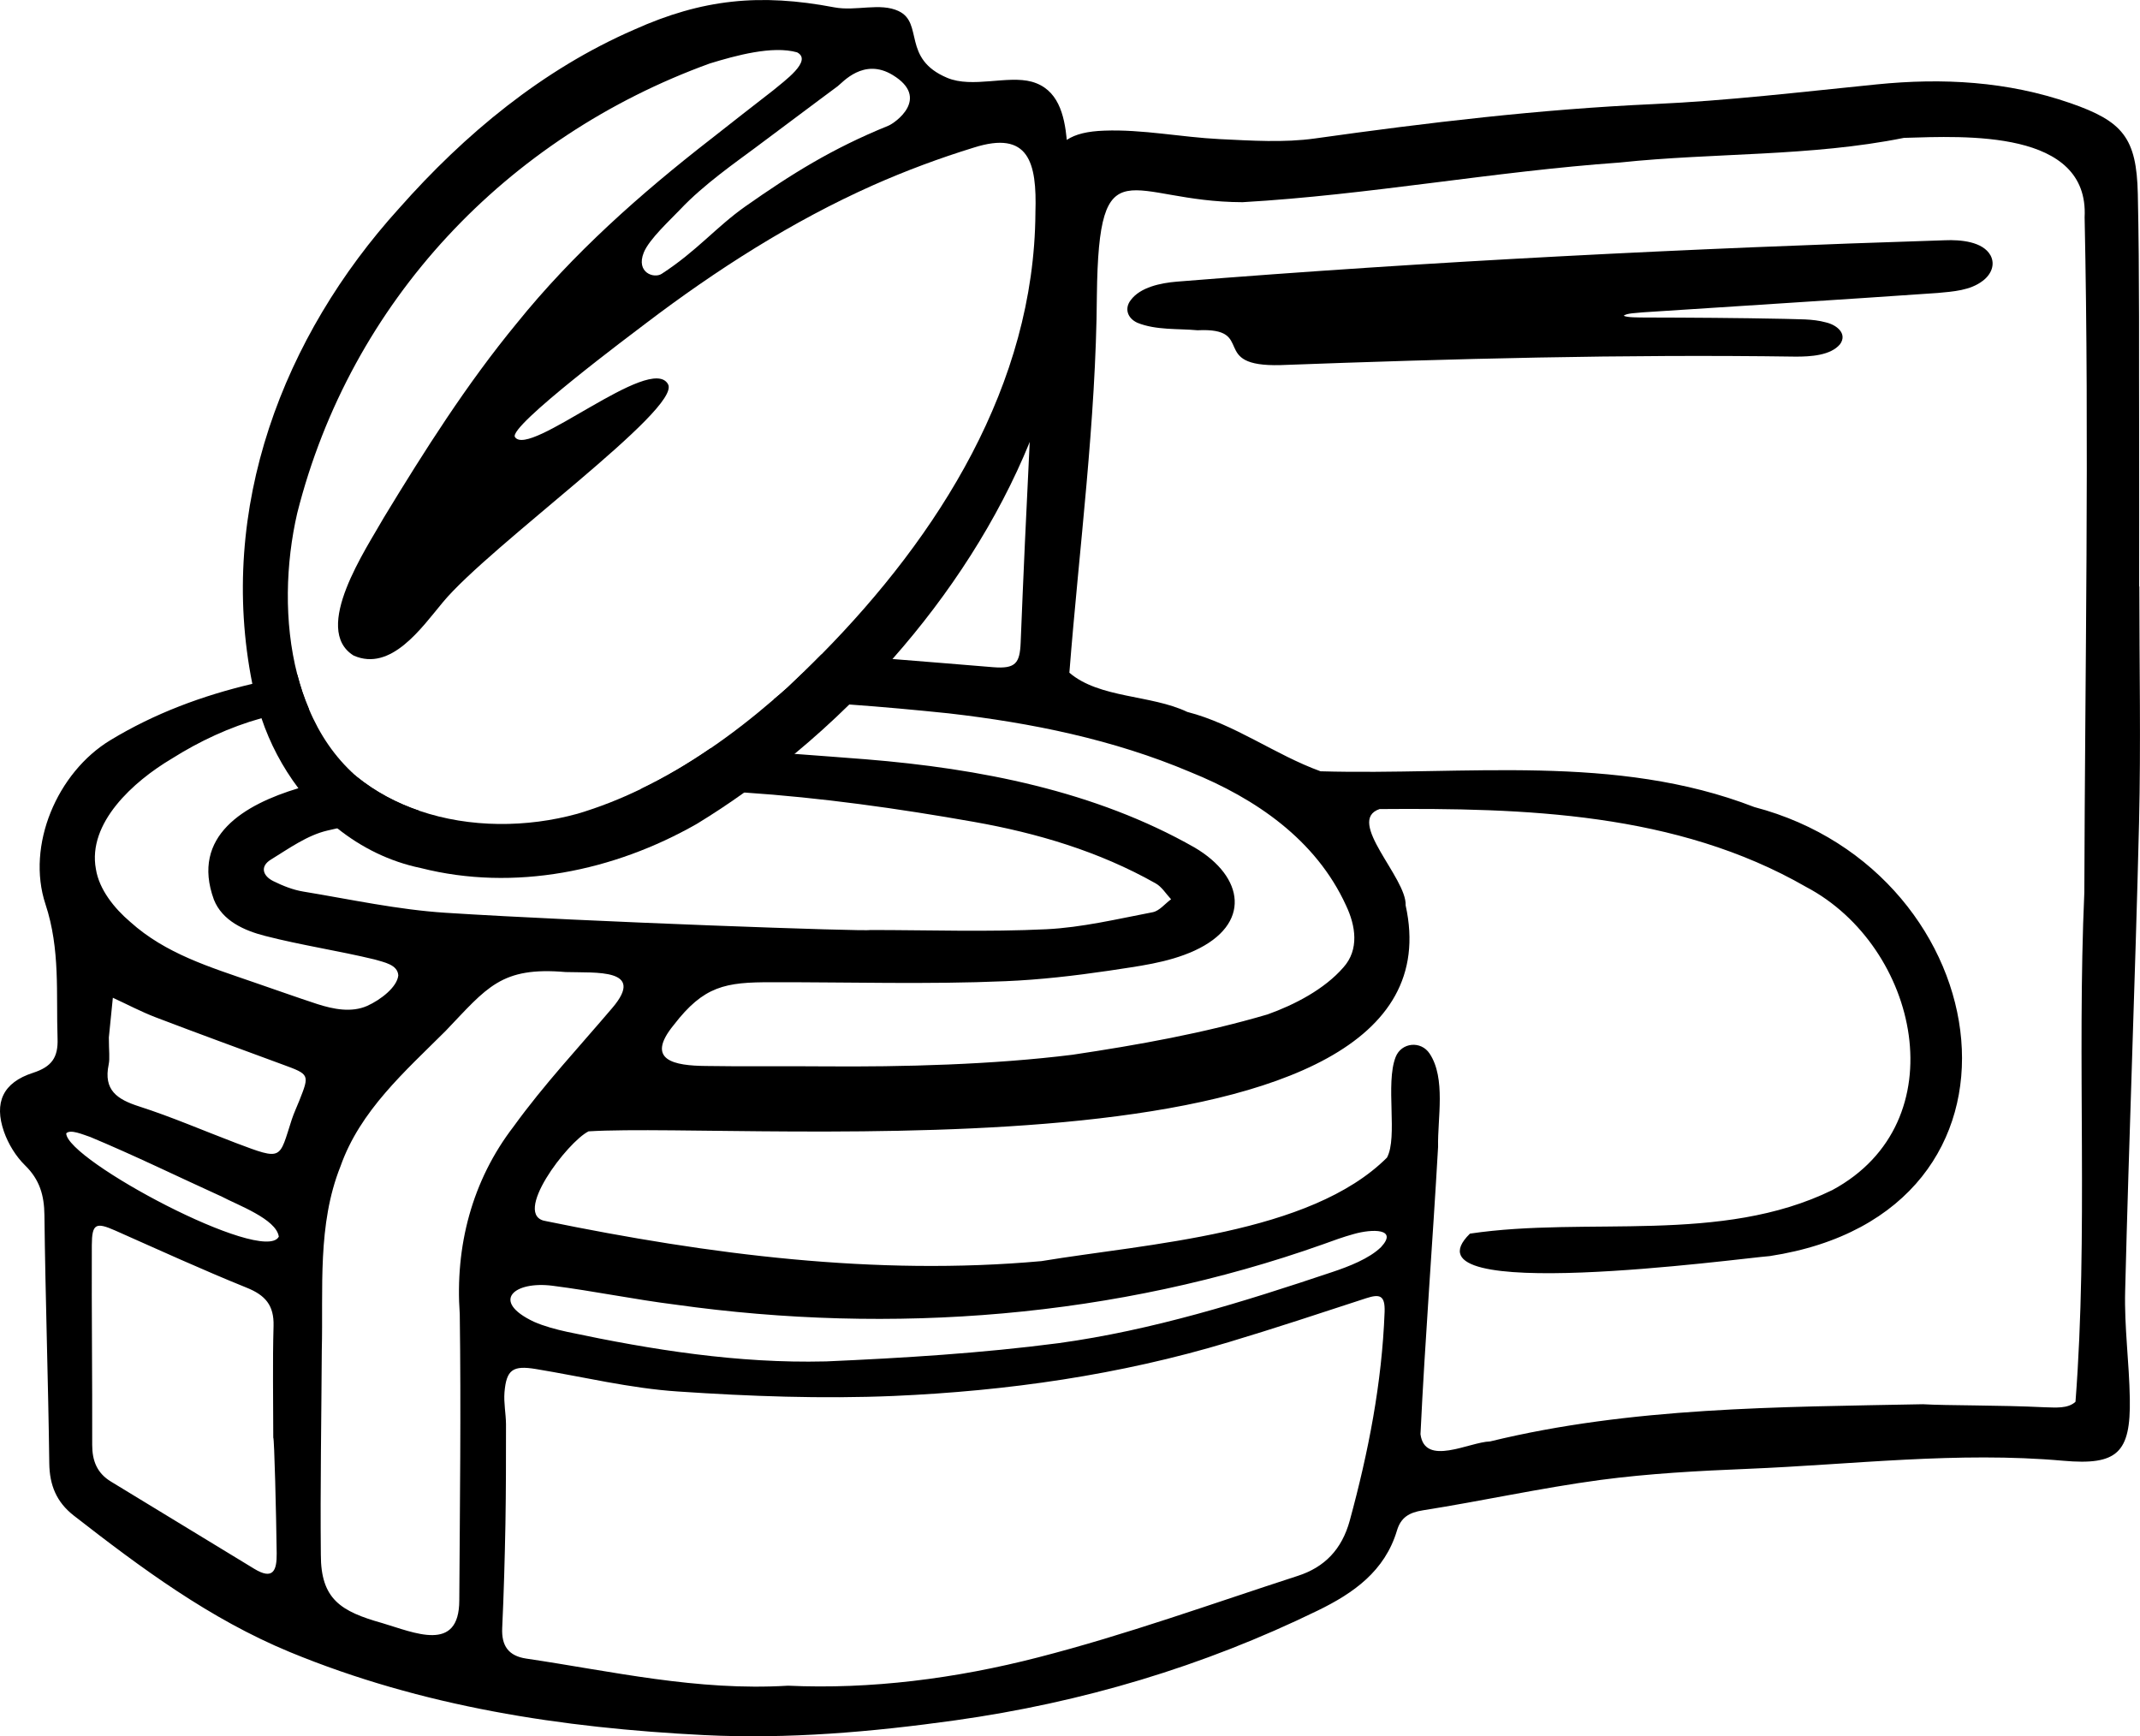
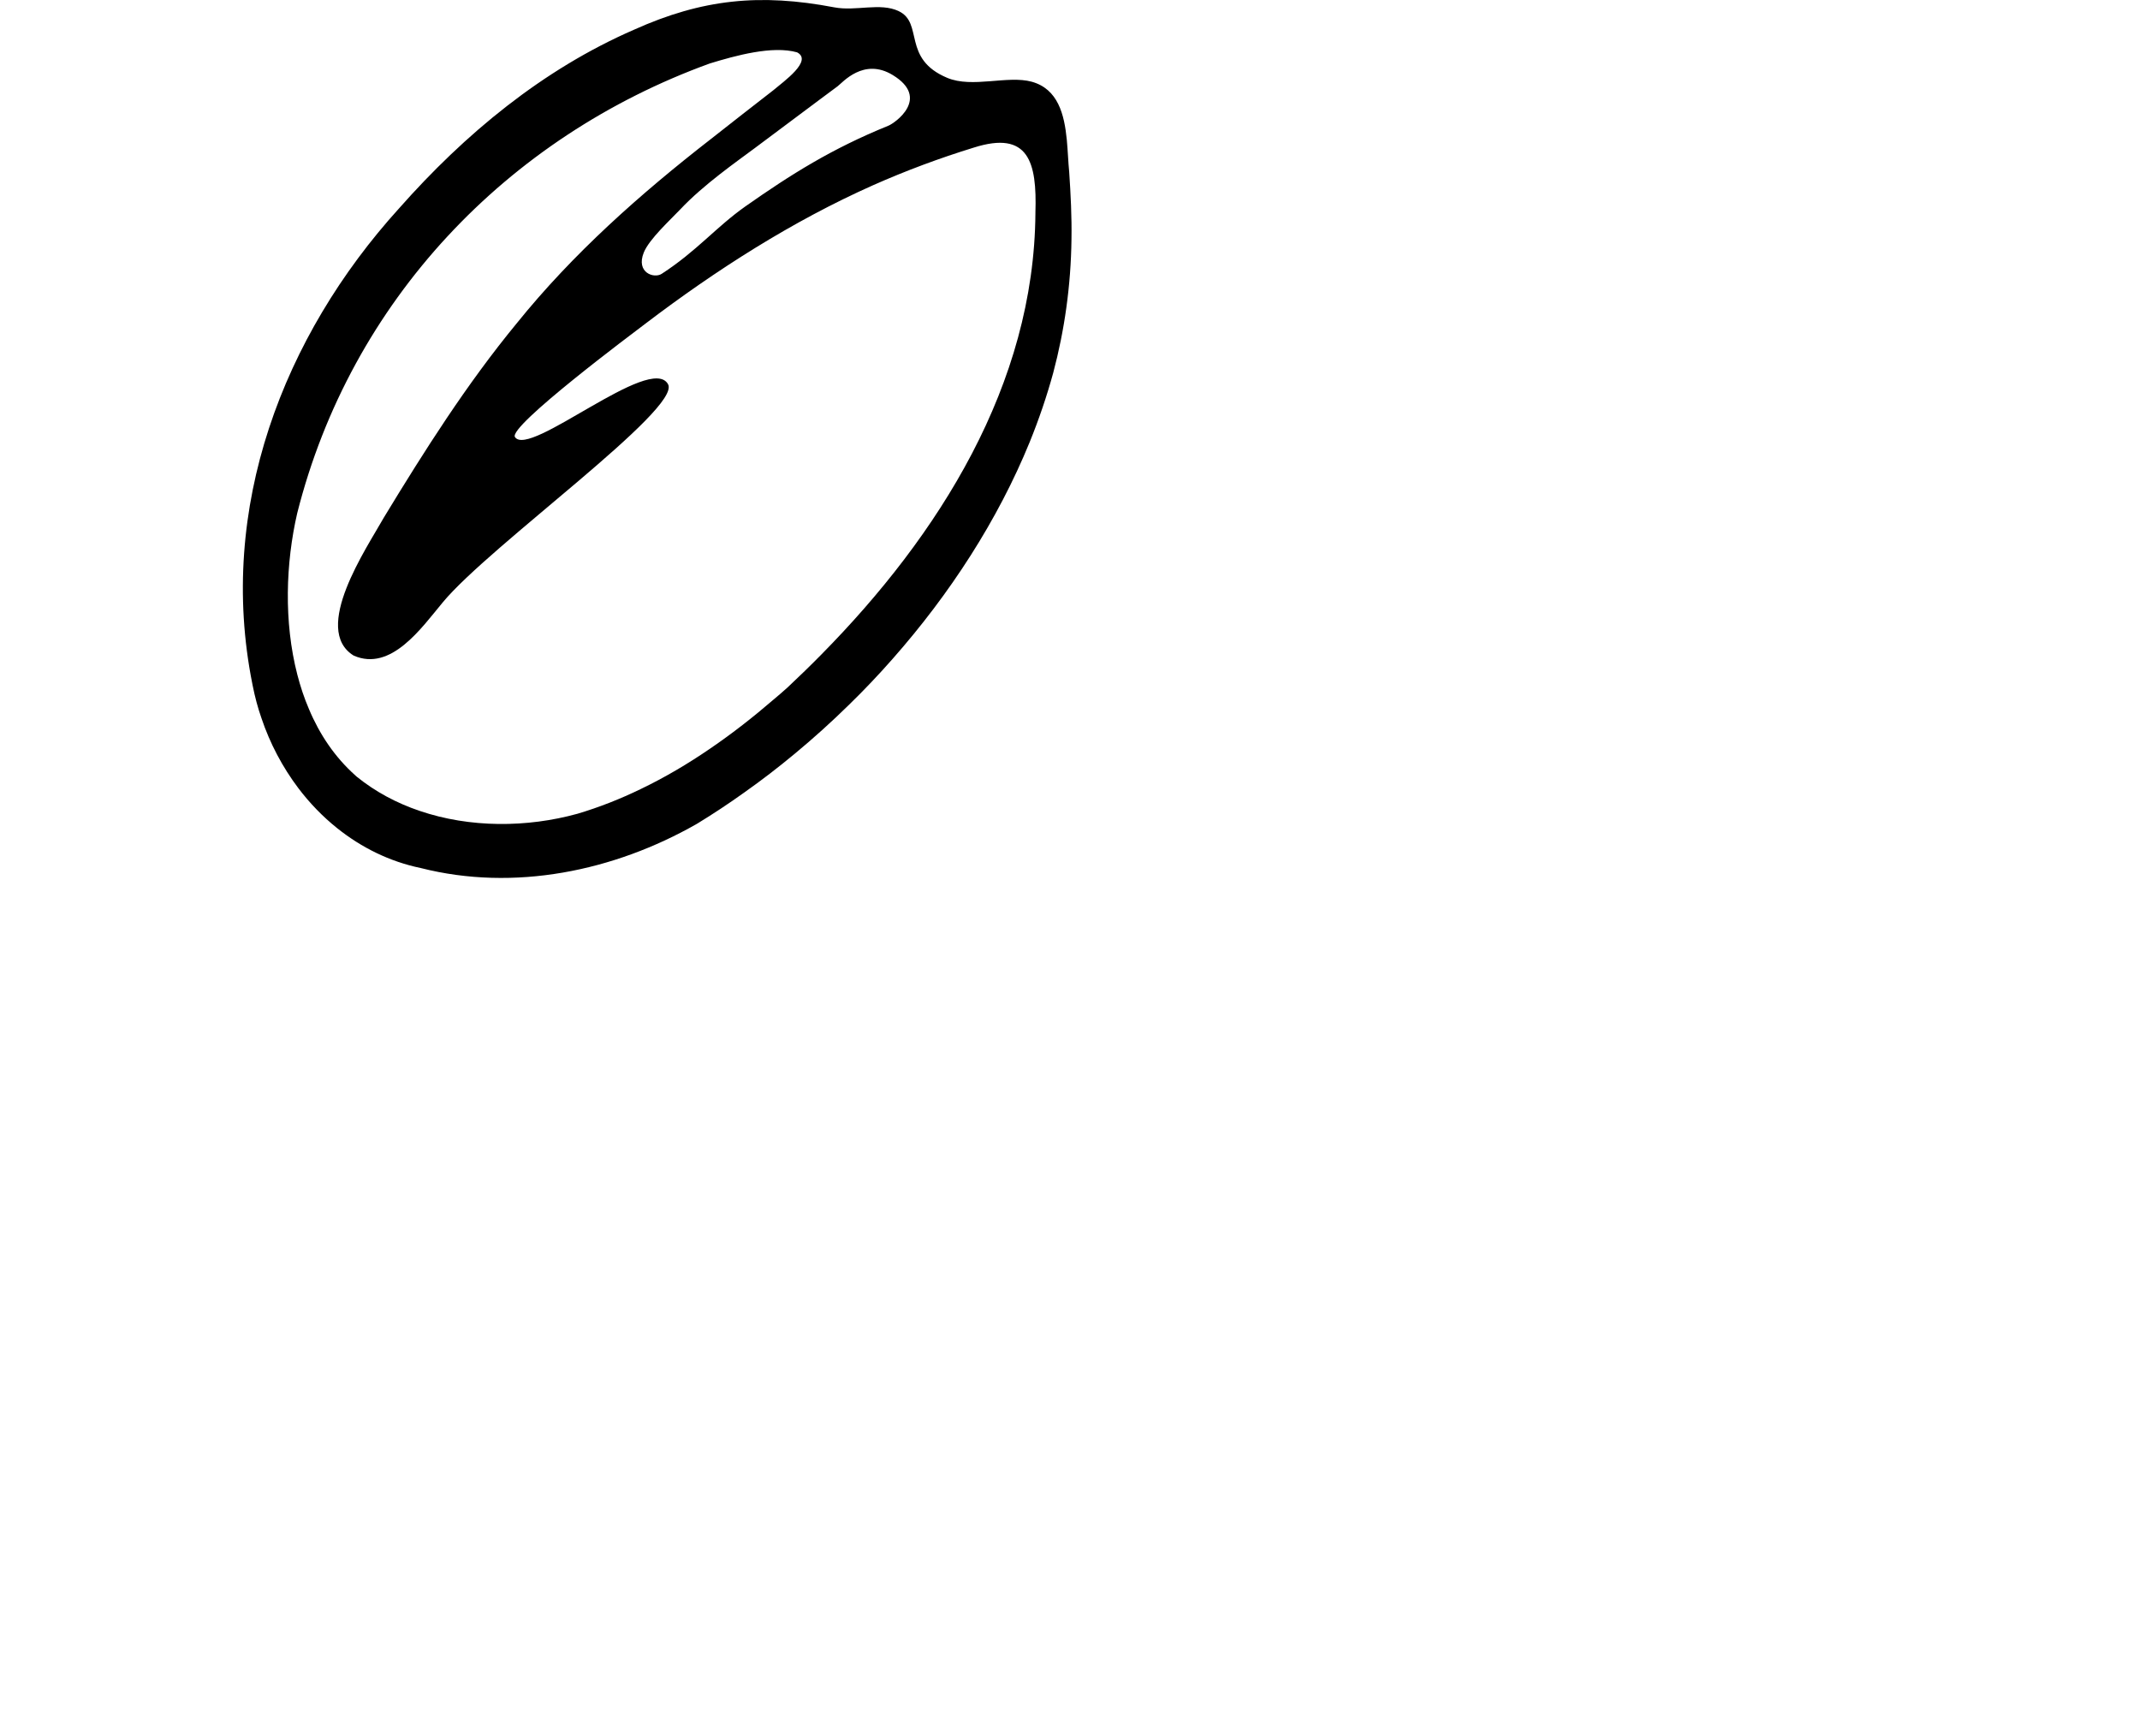
<svg xmlns="http://www.w3.org/2000/svg" id="Layer_2" viewBox="0 0 224.91 182.47">
  <g id="Layer_1-2" data-name="Layer_1">
    <g>
-       <path d="M209.2,26.84c-.81-1.46-3.16-1.66-4.79-1.59-26.94.86-53.85,2.19-80.73,4.35-1.68.14-3.84.58-4.84,1.94-.66.84-.39,1.88.69,2.38,1.96.8,4.29.6,6.33.79,6.3-.31,1.07,3.87,8.74,3.66,18.04-.67,36.09-1.15,54.15-.89,1.52,0,3.65-.11,4.64-1.31.79-1.11-.36-2.03-1.5-2.29-1.41-.39-2.92-.31-4.39-.37-4.89-.1-9.79-.13-14.67-.14-.57-.01-1.81.01-2.17-.18h-.01c.28-.29,1.44-.29,1.95-.36,10.34-.68,20.71-1.32,31.05-2.04,1.62-.15,3.42-.26,4.74-1.28.9-.68,1.32-1.72.81-2.67ZM209.2,26.84c-.81-1.46-3.16-1.66-4.79-1.59-26.94.86-53.85,2.19-80.73,4.35-1.68.14-3.84.58-4.84,1.94-.66.84-.39,1.88.69,2.38,1.96.8,4.29.6,6.33.79,6.3-.31,1.07,3.87,8.74,3.66,18.04-.67,36.09-1.15,54.15-.89,1.52,0,3.65-.11,4.64-1.31.79-1.11-.36-2.03-1.5-2.29-1.41-.39-2.92-.31-4.39-.37-4.89-.1-9.79-.13-14.67-.14-.57-.01-1.81.01-2.17-.18h-.01c.28-.29,1.44-.29,1.95-.36,10.34-.68,20.71-1.32,31.05-2.04,1.62-.15,3.42-.26,4.74-1.28.9-.68,1.32-1.72.81-2.67ZM224.81,86.48c.2-8.28.03-16.56.03-24.84h-.02c0-5.2.01-10.39,0-15.58-.03-8.56.05-17.13-.14-25.69-.13-5.89-1.58-7.62-7.08-9.53-6.63-2.3-13.43-2.67-20.37-1.97-7.81.78-15.62,1.72-23.45,2.07-11.94.54-23.76,1.95-35.57,3.61-3.28.46-6.68.23-10.02.07-4.05-.2-8.1-1.04-12.12-.89-1.76.06-3.03.36-3.95.97-1.46.93-2.03,2.63-2.28,5.38-.26,2.94-.6,5.86-.75,8.8-.3,5.86-.6,11.72-.87,17.58-.35,7.02-.67,14.05-.95,21.08-.09,2.16-.53,2.77-2.89,2.58-3.53-.28-7.05-.59-10.58-.86-2.5-.19-4.99-.36-7.48-.47-1.16,1.18-2.34,2.32-3.53,3.44-.49.44-.99.88-1.5,1.3,2.66.13,5.32.3,7.97.51,3.49.25,6.97.57,10.44.93,8.69,1,17.3,2.74,25.4,6.17,6.85,2.77,13.21,7.11,16.37,14.03,1,2.11,1.41,4.63-.29,6.51-1.97,2.27-5.1,3.91-7.96,4.93-6.69,1.97-13.6,3.21-20.5,4.24-8.32,1.04-17.79,1.29-26.22,1.22h-.06c-4.02-.04-8.21.03-12.25-.04-3.28-.03-6.45-.57-3.37-4.32,3.15-4.09,5.41-4.5,10.29-4.48,8.19-.02,16.37.24,24.55-.11,3.63-.15,7.25-.57,10.86-1.1,3.07-.48,6.17-.81,9.02-2.11,6-2.76,5.26-7.75.01-10.84-10.47-5.96-22.63-8.3-34.53-9.27-2.51-.19-5.01-.39-7.51-.57-2.96-.22-5.91-.42-8.87-.56-2.33,1.6-4.77,3.04-7.31,4.26,3.63-.02,7.26.11,10.89.36,8.08.54,16.13,1.67,24.16,3.09,6.65,1.18,13.12,3.1,19.06,6.45.66.36,1.1,1.11,1.64,1.68-.64.46-1.22,1.22-1.93,1.36-3.71.71-7.44,1.61-11.19,1.79-6.17.3-12.36.08-18.54.08,0,.18-29.74-.86-44.58-1.81-5.02-.32-9.99-1.41-14.97-2.23-1.09-.18-2.16-.61-3.15-1.1-1.13-.56-1.4-1.56-.25-2.26,1.9-1.17,3.83-2.56,5.93-3.05.35-.08.7-.16,1.05-.24,2.87-.67,5.76-1.29,8.65-1.83-2.4-.81-4.66-2.01-6.63-3.61-.05-.04-.1-.09-.14-.13-.37.07-.74.14-1.11.21-1.48.27-3.17.64-4.86,1.15-5.68,1.71-11.32,5.02-8.88,11.71.89,2.23,3.19,3.25,5.38,3.81,3.8.98,7.73,1.56,11.53,2.48.94.29,2.4.52,2.47,1.67-.12,1.21-1.81,2.55-3.28,3.21-1.65.72-3.52.35-5.21-.19-2.24-.73-4.45-1.53-6.68-2.29-4.62-1.6-9.28-3-13-6.35-1.68-1.43-3.27-3.41-3.61-5.55-.9-4.84,3.92-9.2,7.96-11.6,2.93-1.85,6.1-3.33,9.44-4.26,1.63-.46,3.3-.79,4.99-.96-.5-1.16-.9-2.37-1.22-3.61-1.6.28-3.18.59-4.73.96-5.25,1.24-10.25,3.09-14.92,5.92-5.6,3.39-8.86,11.07-6.82,17.24,1.57,4.74,1.11,9.39,1.27,14.12.07,1.97-.6,2.96-2.58,3.6-3.16,1.02-4.12,3.12-3.05,6.19.45,1.28,1.24,2.58,2.21,3.53,1.54,1.5,2.02,3.16,2.04,5.25.1,8.7.4,17.39.51,26.08.03,2.29.76,4.06,2.56,5.47,7.1,5.53,14.3,10.87,22.71,14.35,13.93,5.75,28.59,7.98,43.52,8.73,8.85.44,17.64-.32,26.43-1.55,13.33-1.87,26.02-5.65,38.1-11.54,3.74-1.82,7.04-4.13,8.32-8.41.41-1.37,1.27-1.89,2.72-2.12,6.22-.98,12.39-2.35,18.63-3.19,5.13-.68,10.33-.96,15.5-1.17,11.05-.45,22.08-1.84,33.18-.85,5.67.5,7.09-.82,6.99-6.52-.06-3.78-.59-7.56-.49-11.32.41-16.4,1.06-32.8,1.46-49.2ZM26.73,164.88c-5.02-3.05-10.03-6.11-15.05-9.16-1.48-.89-1.99-2.19-1.99-3.87.02-7-.07-13.99-.04-20.98.01-2.28.43-2.44,2.45-1.55,4.6,2.04,9.17,4.13,13.82,6.01,1.97.79,2.89,1.86,2.83,4.02-.11,3.91-.03,7.83-.03,11.74.11,0,.31,8.11.36,12.17.02,1.82-.39,2.81-2.35,1.62ZM29.29,129.99c-1.66,2.93-22.29-8.06-22.33-10.88.44-.46,1.75.13,2.52.38,4.65,1.94,9.25,4.19,13.85,6.28,1.6.86,5.71,2.34,5.97,4.19v.03ZM31.45,115.69c-.26.65-.56,1.29-.78,1.95-1.36,4.19-.91,4.36-5.86,2.49-3.4-1.29-6.74-2.74-10.19-3.85-2.31-.74-3.76-1.71-3.2-4.4.14-.67.02-1.4.02-2.85.09-.89.26-2.53.42-4.17,1.5.69,2.97,1.47,4.51,2.06,4.43,1.69,8.89,3.32,13.34,4.96,2.83,1.04,2.84,1.04,1.74,3.81ZM48.27,168.2c-.01,5.55-4.74,3.37-8.1,2.38-4.33-1.22-6.46-2.49-6.45-7.2-.07-7.17.06-14.33.1-21.5.16-6.47-.48-13.18,1.96-19.29,2.06-5.86,6.78-9.98,11.05-14.24,4.37-4.57,5.82-6.78,12.63-6.19h.09c3.01.1,8.36-.41,4.81,3.76-3.49,4.11-7.21,8.08-10.38,12.47-4.38,5.69-6.17,12.61-5.66,19.73.14,10.03.01,20.06-.05,30.08ZM141.86,159.8c-.83,3.03-2.64,4.91-5.47,5.82-9.06,2.94-18.05,6.19-27.27,8.56-8.68,2.24-17.63,3.38-26.3,2.98-9.59.58-18.51-1.52-27.52-2.85-1.87-.28-2.6-1.35-2.52-3.2.17-3.65.27-7.29.34-10.93.06-3.5.06-7,.06-10.5-.01-1.11-.25-2.24-.16-3.35.2-2.39.88-2.85,3.3-2.45,4.97.82,9.92,2.03,14.92,2.36,7.55.51,15.15.79,22.69.47,11.93-.52,23.74-2.2,35.22-5.66,4.83-1.45,9.63-3.04,14.43-4.61,1.42-.46,2-.33,1.94,1.44-.28,7.47-1.7,14.72-3.66,21.92ZM145.14,131.07c-1.24,1.21-3.39,2.04-5.13,2.62-9.42,3.16-18.92,6.12-28.75,7.47-8.12,1.06-16.3,1.56-24.47,1.92h-.09c-9.12.22-18.15-1.21-27.06-3.1-1.19-.26-2.44-.59-3.53-1.07-4.61-2.18-2.06-4.31,1.98-3.78,4.3.55,8.59,1.44,12.89,1.98,22.8,3.2,46.35,1.37,68.07-6.34,1.04-.38,2.17-.79,3.2-1.07,1.97-.57,4.72-.6,2.89,1.37ZM219.06,93.78c-.79,17.75.42,36-.93,53.54-.8.75-2.12.6-3.19.58-4.93-.24-10.35-.17-12.83-.32h-.05c-15.2.3-30.59.29-45.46,3.91-2.18.06-6.86,2.68-7.31-.76.48-10.06,1.28-20.13,1.85-30.2-.07-2.95.84-7.2-.89-9.8-.91-1.38-2.97-1.18-3.57.36-1.1,2.81.25,8.41-.91,10.57-8.09,8.08-25.19,9.03-36.32,10.88-17.43,1.57-34.93-.69-52.05-4.2-3.72-.53,2.25-8.36,4.46-9.44,17.13-1.04,92.43,5.88,85.87-23.75.14-2.88-6.35-8.9-2.74-10.12,15.17-.12,31.18.33,44.84,8.19,11.83,6.24,15.99,24.7,2.75,31.85-11.74,5.74-25.72,2.74-38.09,4.58-7.68,7.54,28.56,2.57,31.51,2.36,29.82-4.56,24.38-40.37-1.62-47.19-14.6-5.66-30.36-3.32-45.59-3.76-4.78-1.73-9.02-4.96-14.01-6.24-3.82-1.82-9.22-1.41-12.39-4.12,1.03-13.1,2.8-26.4,2.89-39.66.2-16.16,3.34-9.82,15.31-9.79,13.25-.76,26.39-3.23,39.66-4.17,9.92-1.05,20.03-.61,29.85-2.59,6.42-.19,19.47-.9,18.99,8.35.5,23.65.04,47.3-.03,70.94ZM204.41,25.25c-26.94.86-53.85,2.19-80.73,4.35-1.68.14-3.84.58-4.84,1.94-.66.84-.39,1.88.69,2.38,1.96.8,4.29.6,6.33.79,6.3-.31,1.07,3.87,8.74,3.66,18.04-.67,36.09-1.15,54.15-.89,1.52,0,3.65-.11,4.64-1.31.79-1.11-.36-2.03-1.5-2.29-1.41-.39-2.92-.31-4.39-.37-4.89-.1-9.79-.13-14.67-.14-.57-.01-1.81.01-2.17-.18h-.01c.28-.29,1.44-.29,1.95-.36,10.34-.68,20.71-1.32,31.05-2.04,1.62-.15,3.42-.26,4.74-1.28.9-.68,1.32-1.72.81-2.67-.81-1.46-3.16-1.66-4.79-1.59ZM209.2,26.84c-.81-1.46-3.16-1.66-4.79-1.59-26.94.86-53.85,2.19-80.73,4.35-1.68.14-3.84.58-4.84,1.94-.66.84-.39,1.88.69,2.38,1.96.8,4.29.6,6.33.79,6.3-.31,1.07,3.87,8.74,3.66,18.04-.67,36.09-1.15,54.15-.89,1.52,0,3.65-.11,4.64-1.31.79-1.11-.36-2.03-1.5-2.29-1.41-.39-2.92-.31-4.39-.37-4.89-.1-9.79-.13-14.67-.14-.57-.01-1.81.01-2.17-.18h-.01c.28-.29,1.44-.29,1.95-.36,10.34-.68,20.71-1.32,31.05-2.04,1.62-.15,3.42-.26,4.74-1.28.9-.68,1.32-1.72.81-2.67ZM209.2,26.84c-.81-1.46-3.16-1.66-4.79-1.59-26.94.86-53.85,2.19-80.73,4.35-1.68.14-3.84.58-4.84,1.94-.66.84-.39,1.88.69,2.38,1.96.8,4.29.6,6.33.79,6.3-.31,1.07,3.87,8.74,3.66,18.04-.67,36.09-1.15,54.15-.89,1.52,0,3.65-.11,4.64-1.31.79-1.11-.36-2.03-1.5-2.29-1.41-.39-2.92-.31-4.39-.37-4.89-.1-9.79-.13-14.67-.14-.57-.01-1.81.01-2.17-.18h-.01c.28-.29,1.44-.29,1.95-.36,10.34-.68,20.71-1.32,31.05-2.04,1.62-.15,3.42-.26,4.74-1.28.9-.68,1.32-1.72.81-2.67Z" />
      <path d="M112.37,18.07c-.1-1.01-.14-2.19-.25-3.37-.26-2.67-.92-5.34-3.68-6.11-2.55-.7-6.26.7-8.89-.41-4.79-2.01-2.45-5.75-5.1-7.01-1.95-.93-4.49.04-6.78-.4-7.77-1.48-13.85-.88-21.03,2.35-9.61,4.18-17.78,10.95-24.7,18.78-12.18,13.43-19.12,31.5-15.42,49.97.01.07.03.13.04.2.23,1.16.53,2.3.92,3.41.89,2.65,2.21,5.15,3.88,7.36,1.19,1.57,2.56,2.99,4.09,4.21,2.53,2.02,5.49,3.5,8.78,4.18,9.81,2.49,20.29.33,28.98-4.63l.07-.04c1.67-1.02,3.32-2.11,4.94-3.27,1.8-1.27,3.57-2.63,5.29-4.06,1.98-1.64,3.9-3.37,5.75-5.19,1.57-1.53,3.09-3.13,4.54-4.78,6.04-6.84,11.07-14.6,14.42-22.8.97-2.39,1.8-4.82,2.47-7.27,1.19-4.47,1.86-9.18,1.92-14.03.04-2.36-.08-4.73-.24-7.09ZM88.04,9.06c.51-.38,2.73-3.04,5.79-1.17,3.99,2.43.21,5.05-.46,5.32-5.96,2.42-10.23,5.11-15.03,8.48-3.09,2.18-5.1,4.69-8.8,7.09-.8.52-2.73-.12-1.88-2.24.57-1.41,2.79-3.43,3.83-4.53,2.45-2.61,6.04-5.1,7.83-6.44,2.32-1.74,4.65-3.47,6.97-5.21.58-.43,1.17-.87,1.75-1.3ZM86.32,68.79c-1.16,1.18-2.34,2.32-3.53,3.44-.49.44-.99.88-1.5,1.3-2.11,1.82-4.33,3.56-6.65,5.14-2.33,1.6-4.77,3.04-7.31,4.26-2.14,1.04-4.35,1.91-6.63,2.59-5.31,1.47-11.32,1.5-16.6-.3-2.4-.81-4.66-2.01-6.63-3.61-.05-.04-.1-.09-.14-.13-2.15-1.92-3.75-4.31-4.86-6.96-.5-1.16-.9-2.37-1.22-3.61-1.44-5.56-1.22-11.76-.01-16.99,5.63-22.28,22.02-39.51,43.36-47.25,2.71-.83,6.58-1.9,9.17-1.17,1.69.88-1.42,3.07-2.49,3.98-2.18,1.7-4.37,3.39-6.54,5.11-7.44,5.78-14.53,12.06-20.45,19.41-5.23,6.35-9.67,13.35-13.94,20.38-1.82,3.24-7.64,11.76-3.18,14.52,3.92,1.72,7.12-2.9,9.36-5.59,4.94-5.97,25.12-20.34,23.68-22.93-1.81-3.27-14.61,7.81-16.09,5.55-.72-1.12,12.43-10.94,13.72-11.92,7.39-5.62,15.4-10.75,23.91-14.54,3.45-1.53,6.99-2.85,10.6-3.96,5.76-1.83,6.64,1.54,6.47,6.82v.08c-.13,18-10.12,33.83-22.5,46.38Z" />
    </g>
  </g>
</svg>